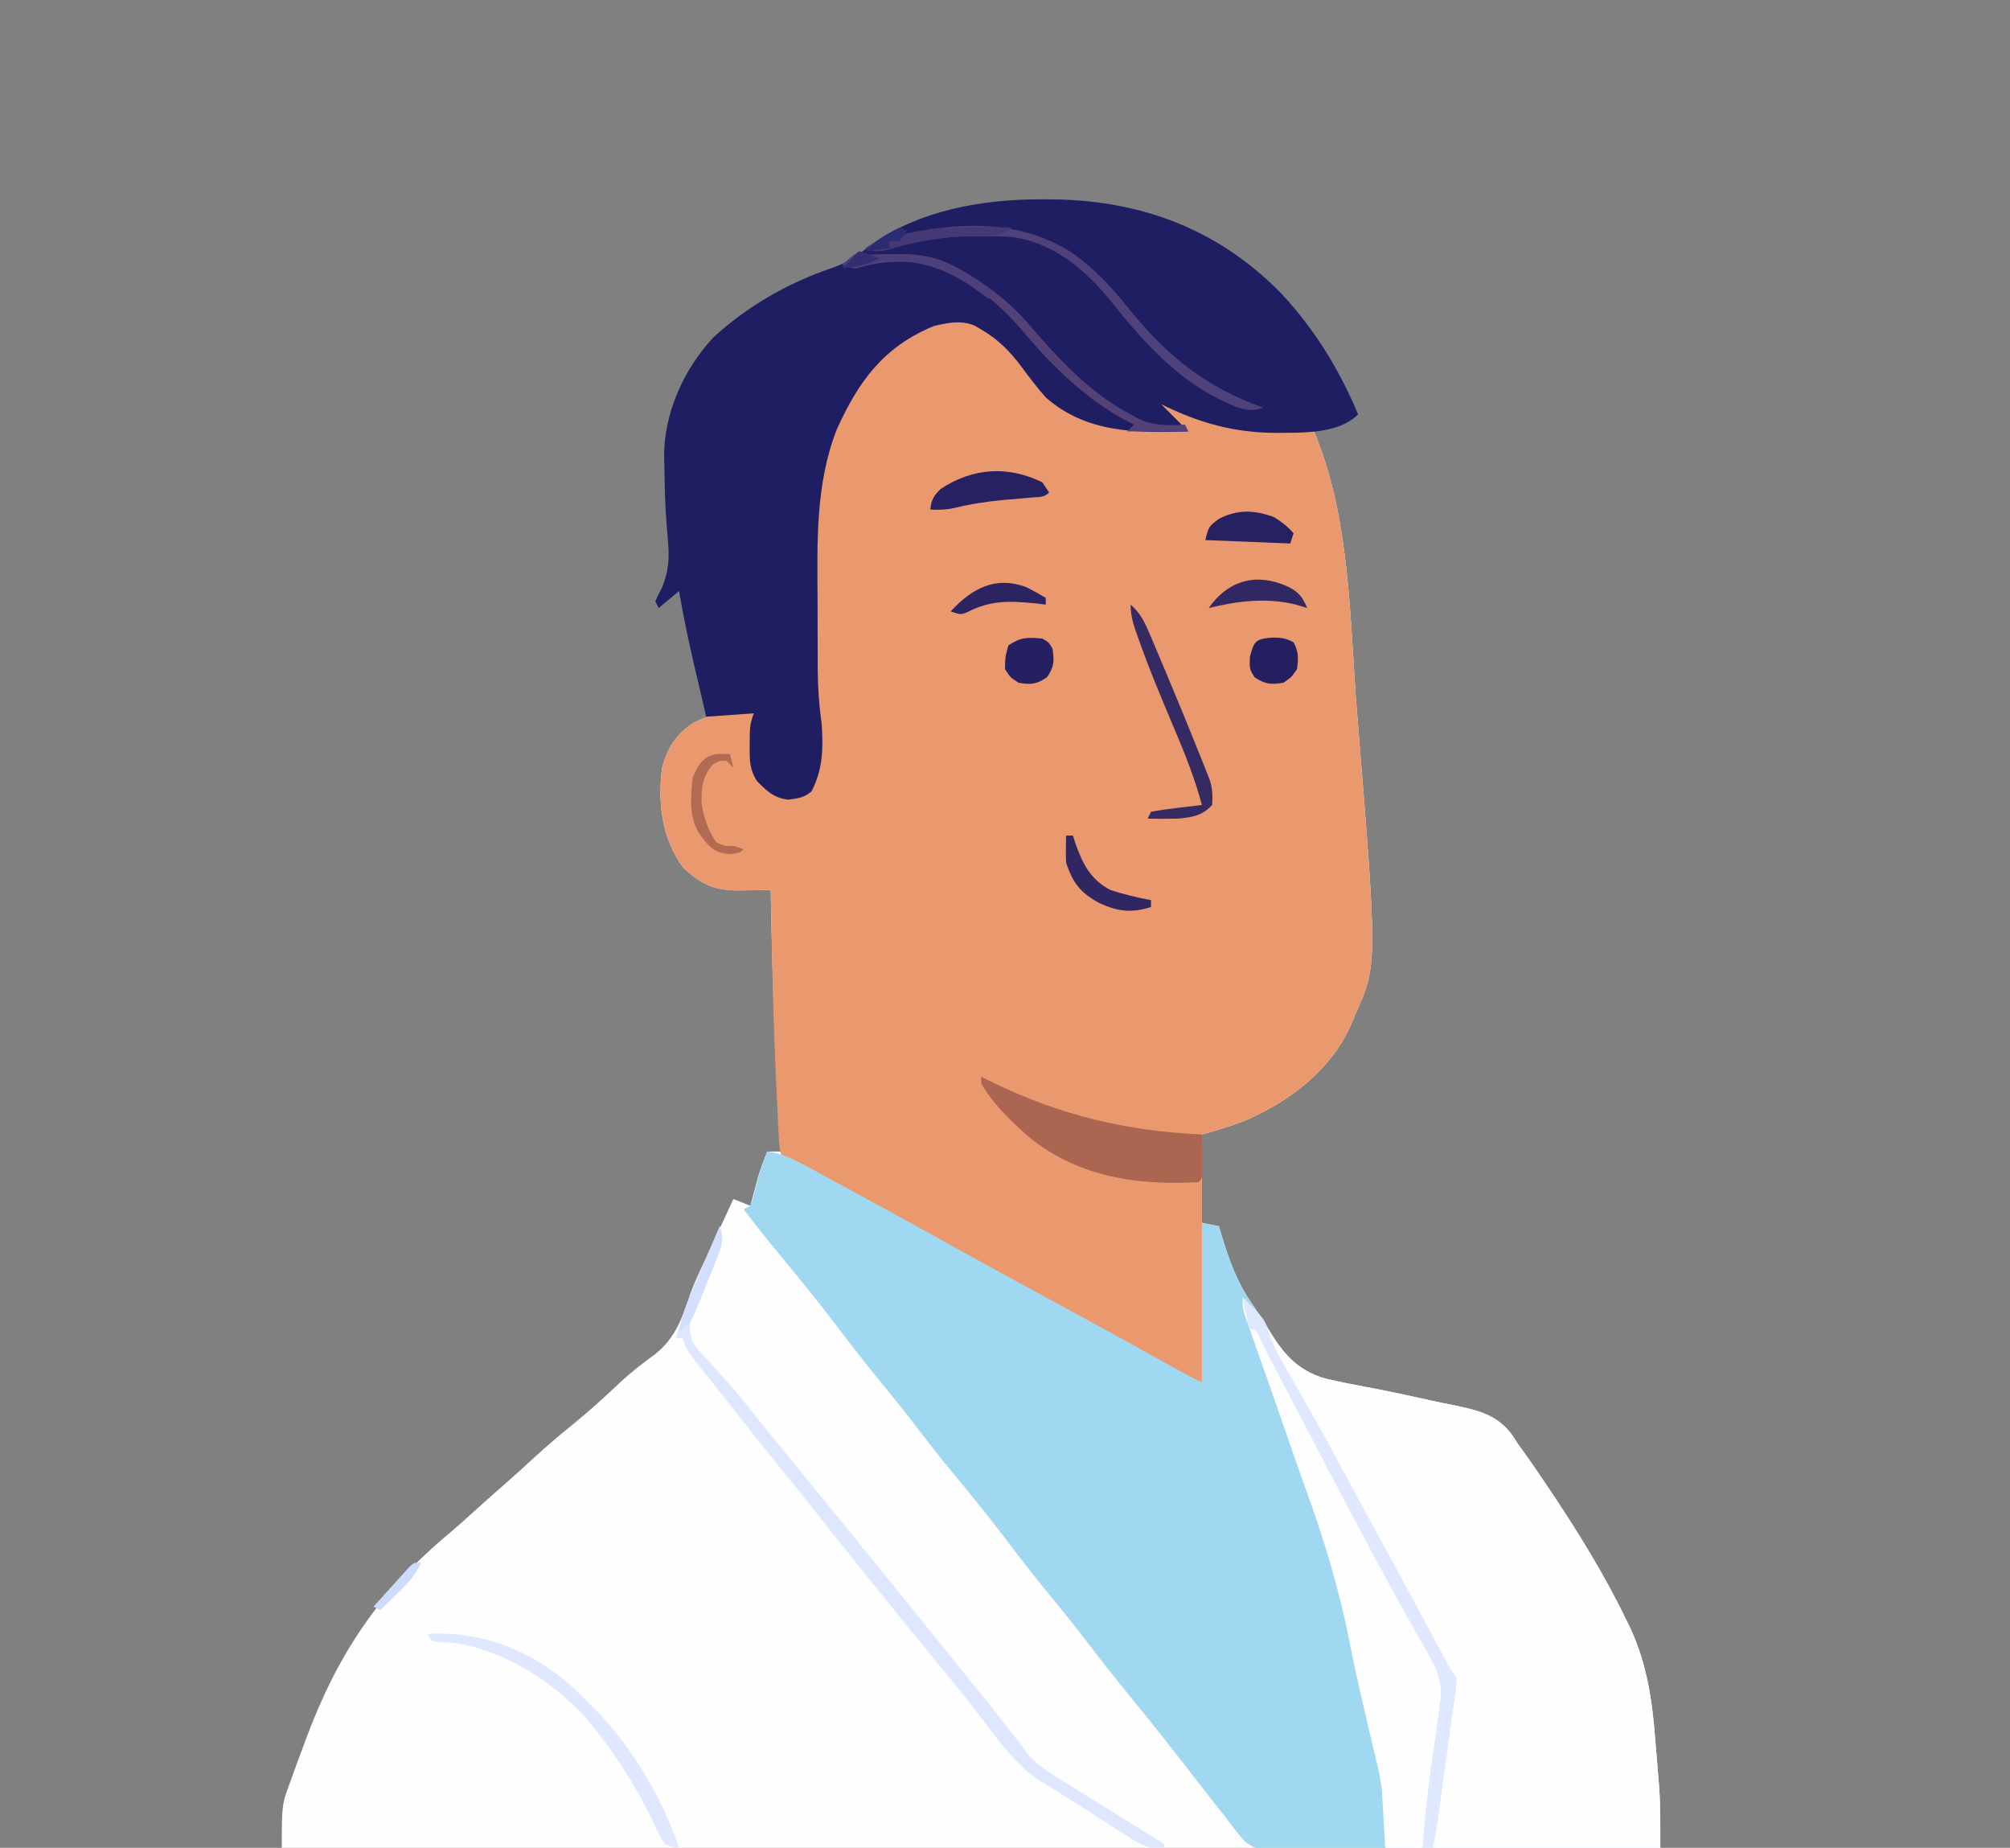
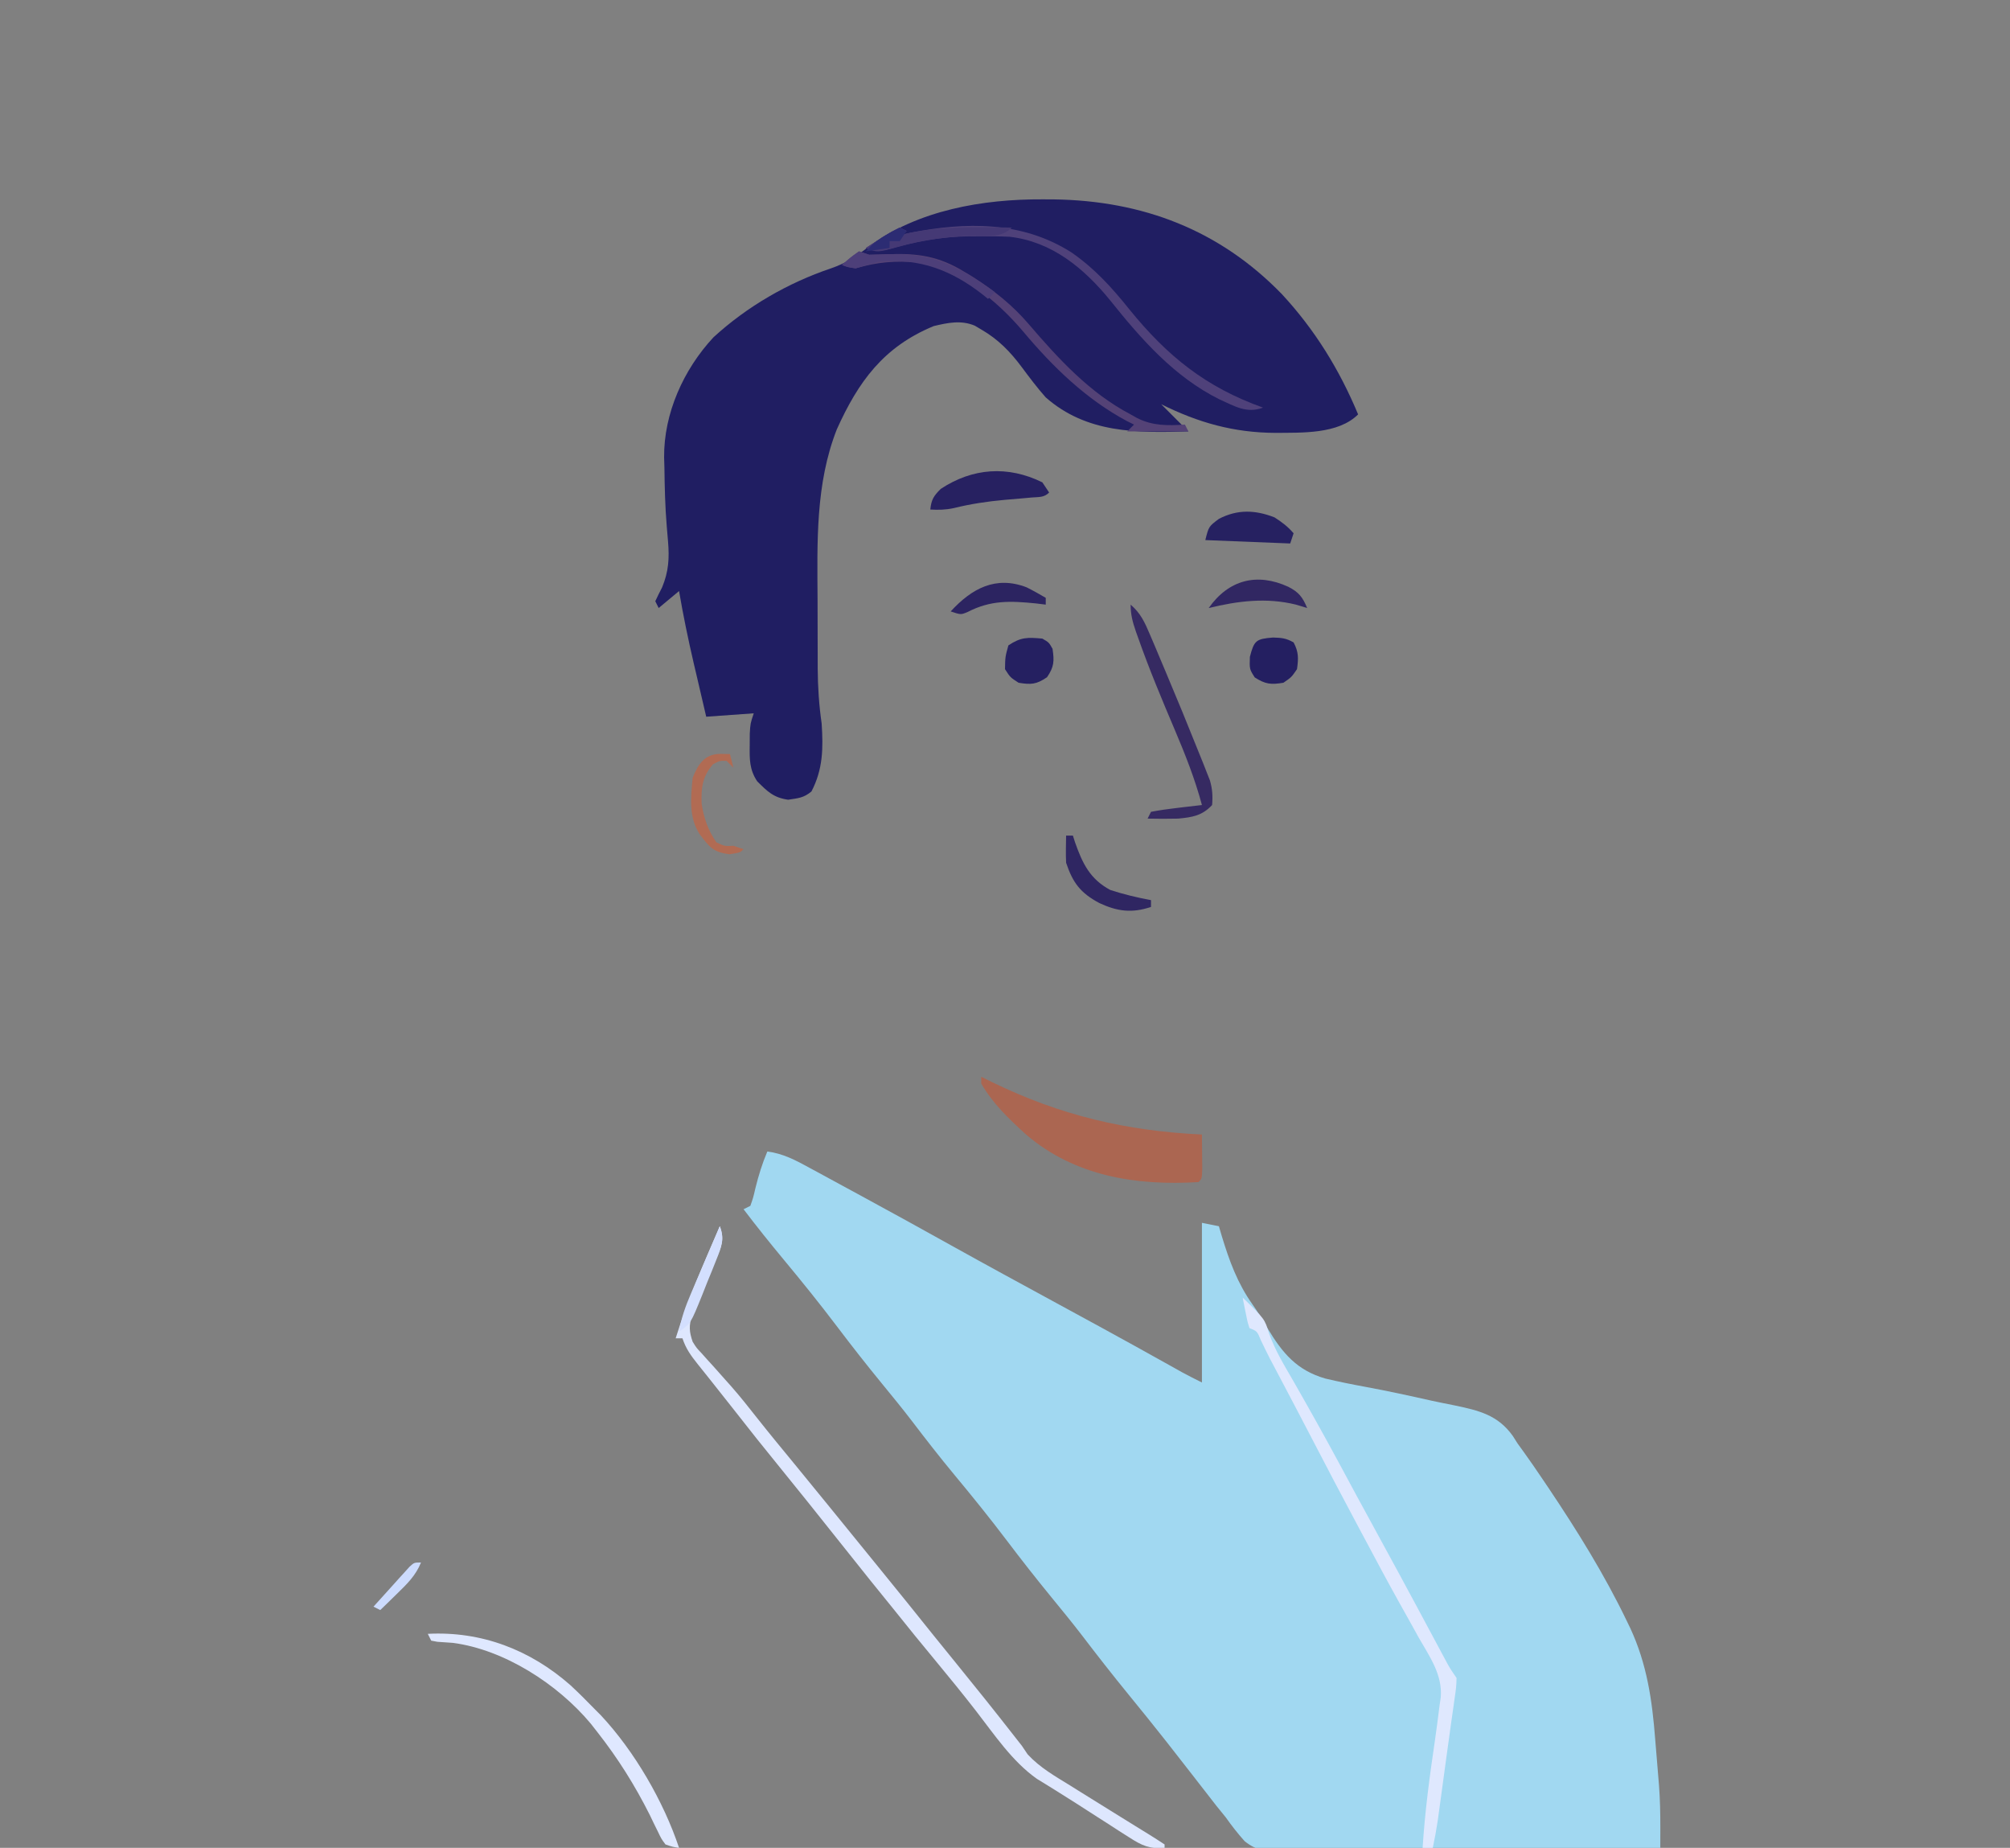
<svg xmlns="http://www.w3.org/2000/svg" width="272" height="250" viewBox="0 0 272 250" fill="none">
  <rect x="0" y="0" width="272" height="250" fill="#808080" stroke="none" />
  <g clip-path="url(#clip0_123_1496)">
-     <path d="M133.933 44.836C136.336 46.546 138.21 48.612 139.866 51.047C142.572 55.009 146.215 56.745 150.854 57.694C154.014 58.088 157.173 58.007 160.351 57.904C158.532 56.54 158.532 56.54 156.676 55.147C156.827 54.844 156.979 54.541 157.135 54.228C157.587 54.453 157.587 54.453 158.047 54.682C164.566 57.804 170.687 58.192 177.811 58.364C182.782 70.149 182.618 83.825 183.64 96.421C183.678 96.886 183.678 96.886 183.717 97.359C186.41 130.612 186.41 130.612 183.324 137.408C183.197 137.735 183.07 138.062 182.939 138.399C180.229 144.693 174.587 148.99 168.449 151.626C166.526 152.382 164.654 152.92 162.649 153.493C162.649 157.436 162.649 161.379 162.649 165.441C163.407 165.593 164.165 165.745 164.946 165.901C165.075 166.34 165.203 166.779 165.336 167.231C166.357 170.584 167.451 173.604 169.499 176.489C170.246 177.547 170.882 178.577 171.52 179.698C173.557 183.07 175.47 185.383 179.342 186.507C181.175 186.941 183.013 187.312 184.867 187.65C187.846 188.201 190.804 188.847 193.761 189.511C194.792 189.736 195.825 189.942 196.861 190.147C200.109 190.828 202.693 191.433 204.716 194.269C204.934 194.613 205.153 194.958 205.378 195.313C205.771 195.855 205.771 195.855 206.172 196.408C207.034 197.598 207.86 198.805 208.681 200.023C208.979 200.464 209.277 200.905 209.584 201.359C213.448 207.126 217.093 212.979 220.11 219.238C220.274 219.577 220.439 219.916 220.609 220.265C222.875 225.141 223.58 230.039 223.99 235.351C224.073 236.411 224.162 237.471 224.253 238.53C224.31 239.222 224.367 239.914 224.423 240.606C224.461 241.067 224.461 241.067 224.501 241.538C224.717 244.38 224.676 247.121 224.676 250C163.117 250 101.559 250 38.135 250C38.135 244.165 38.135 244.165 39.284 241.067C39.407 240.719 39.531 240.371 39.658 240.013C40.059 238.896 40.474 237.784 40.892 236.673C41.03 236.297 41.167 235.922 41.309 235.535C45.593 223.912 51.273 215.384 60.779 207.466C61.898 206.523 62.983 205.545 64.066 204.561C65.358 203.39 66.656 202.229 67.971 201.086C69.43 199.817 70.856 198.517 72.279 197.208C73.933 195.697 75.615 194.246 77.362 192.842C79.564 191.066 81.639 189.188 83.69 187.241C85.263 185.76 86.891 184.486 88.647 183.22C91.425 180.994 92.331 178.291 93.422 175.039C93.899 173.695 94.501 172.418 95.108 171.128C95.332 170.651 95.556 170.175 95.787 169.683C96.018 169.193 96.249 168.703 96.487 168.199C97.006 167.079 97.521 165.959 98.037 164.838C98.439 163.967 98.841 163.096 99.243 162.224C100.001 162.528 100.76 162.831 101.541 163.143C101.629 162.805 101.718 162.467 101.81 162.118C101.93 161.67 102.049 161.222 102.172 160.76C102.29 160.317 102.407 159.874 102.528 159.419C102.895 158.17 103.334 156.989 103.838 155.791C104.444 155.791 105.051 155.791 105.676 155.791C105.65 155.404 105.625 155.018 105.599 154.62C104.863 143.219 104.505 131.827 104.297 120.404C103.588 120.417 103.588 120.417 102.865 120.431C102.238 120.438 101.611 120.445 100.984 120.451C100.673 120.457 100.362 120.464 100.042 120.47C96.667 120.497 94.88 119.638 92.466 117.389C89.535 113.394 89.004 108.677 89.595 103.86C90.343 101.209 91.445 99.384 93.759 97.857C95.784 96.73 97.511 96.448 99.818 96.479C100.432 96.485 100.432 96.485 101.06 96.491C101.37 96.497 101.68 96.502 102 96.507C101.979 97.006 101.957 97.505 101.936 98.019C101.918 98.683 101.902 99.347 101.885 100.012C101.862 100.503 101.862 100.503 101.839 101.004C101.795 103.4 102.254 104.72 103.838 106.618C105.441 107.687 106.092 107.652 107.973 107.537C108.588 107.393 109.201 107.242 109.811 107.077C110.915 103.489 111.033 100 110.5 96.284C110.192 93.857 110.196 91.441 110.193 88.998C110.192 88.502 110.19 88.005 110.189 87.494C110.186 86.445 110.185 85.397 110.185 84.348C110.184 82.769 110.176 81.19 110.167 79.611C110.138 68.621 110.572 57.191 118.521 48.643C122.863 44.716 128.449 41.445 133.933 44.836Z" fill="#FEFEFE" />
-     <path d="M133.932 44.836C136.336 46.546 138.209 48.612 139.866 51.047C142.572 55.009 146.214 56.745 150.854 57.694C154.014 58.088 157.173 58.007 160.351 57.904C159.138 56.995 157.925 56.085 156.676 55.147C156.827 54.844 156.979 54.541 157.135 54.228C157.587 54.453 157.587 54.453 158.047 54.682C164.566 57.804 170.686 58.192 177.811 58.364C182.782 70.149 182.618 83.825 183.64 96.421C183.665 96.731 183.691 97.04 183.716 97.359C186.41 130.612 186.41 130.612 183.324 137.408C183.197 137.735 183.07 138.062 182.938 138.399C180.229 144.693 174.587 148.99 168.449 151.626C166.526 152.382 164.654 152.92 162.649 153.493C162.649 164.563 162.649 175.634 162.649 187.041C160.762 186.411 159.338 185.892 157.647 184.967C157.222 184.736 156.797 184.505 156.36 184.267C155.905 184.016 155.45 183.766 154.981 183.508C154.5 183.245 154.018 182.982 153.522 182.711C149.367 180.436 145.229 178.131 141.092 175.825C136.335 173.176 131.549 170.583 126.757 167.996C121.372 165.084 115.999 162.148 110.644 159.18C110.128 158.894 110.128 158.894 109.601 158.603C108.259 157.857 106.954 157.102 105.676 156.25C105.442 154.933 105.442 154.933 105.356 153.22C105.339 152.906 105.322 152.592 105.304 152.269C105.249 151.222 105.204 150.174 105.159 149.127C105.123 148.396 105.087 147.666 105.05 146.935C104.628 138.098 104.459 129.25 104.297 120.404C103.588 120.417 103.588 120.417 102.864 120.431C102.238 120.438 101.611 120.445 100.984 120.451C100.673 120.457 100.362 120.464 100.042 120.47C96.667 120.497 94.88 119.638 92.466 117.389C89.535 113.394 89.004 108.677 89.595 103.86C90.343 101.209 91.445 99.384 93.758 97.857C95.784 96.73 97.511 96.448 99.818 96.479C100.432 96.485 100.432 96.485 101.06 96.491C101.37 96.497 101.68 96.502 102 96.507C101.968 97.256 101.968 97.256 101.935 98.019C101.918 98.683 101.901 99.347 101.885 100.012C101.87 100.339 101.854 100.667 101.839 101.004C101.795 103.4 102.254 104.72 103.838 106.618C105.441 107.687 106.091 107.652 107.973 107.537C108.588 107.393 109.201 107.242 109.811 107.077C110.915 103.489 111.033 100 110.5 96.284C110.192 93.857 110.196 91.441 110.193 88.998C110.191 88.254 110.191 88.254 110.189 87.494C110.186 86.445 110.185 85.397 110.185 84.348C110.184 82.769 110.176 81.19 110.167 79.611C110.138 68.621 110.572 57.191 118.521 48.643C122.863 44.716 128.449 41.445 133.932 44.836Z" fill="#EA986E" />
    <path d="M103.838 155.791C105.98 156.066 107.685 156.98 109.552 158.002C109.889 158.183 110.225 158.365 110.572 158.552C111.698 159.16 112.822 159.773 113.946 160.386C114.769 160.833 115.592 161.279 116.416 161.725C120.687 164.045 124.945 166.39 129.191 168.757C133.588 171.205 138.012 173.605 142.432 176.011C144.156 176.949 145.879 177.887 147.601 178.826C148.017 179.052 148.432 179.279 148.861 179.512C151.991 181.22 155.111 182.947 158.223 184.687C158.538 184.863 158.853 185.039 159.178 185.22C159.45 185.373 159.723 185.525 160.003 185.683C160.874 186.156 161.762 186.597 162.649 187.041C162.649 179.913 162.649 172.785 162.649 165.441C163.407 165.593 164.165 165.745 164.946 165.901C165.074 166.34 165.203 166.779 165.335 167.231C166.357 170.584 167.451 173.604 169.499 176.489C170.246 177.547 170.882 178.577 171.52 179.698C173.557 183.07 175.47 185.383 179.342 186.507C181.175 186.941 183.013 187.312 184.866 187.65C187.846 188.201 190.804 188.847 193.76 189.511C194.791 189.736 195.825 189.942 196.861 190.147C200.108 190.828 202.693 191.433 204.715 194.269C204.934 194.613 205.153 194.958 205.378 195.313C205.64 195.674 205.902 196.036 206.172 196.408C207.033 197.598 207.86 198.805 208.681 200.023C208.979 200.464 209.277 200.905 209.584 201.359C213.448 207.126 217.093 212.979 220.11 219.238C220.274 219.577 220.439 219.916 220.608 220.265C222.875 225.141 223.58 230.039 223.99 235.351C224.072 236.411 224.162 237.471 224.253 238.53C224.31 239.222 224.366 239.914 224.423 240.606C224.448 240.914 224.474 241.221 224.501 241.538C224.648 243.485 224.687 245.417 224.682 247.369C224.681 247.863 224.68 248.356 224.679 248.865C224.678 249.239 224.677 249.614 224.676 250C217.551 250.097 210.425 250.17 203.3 250.214C199.991 250.236 196.683 250.265 193.374 250.312C190.489 250.353 187.605 250.38 184.72 250.389C183.193 250.395 181.667 250.409 180.14 250.437C178.432 250.467 176.727 250.472 175.019 250.47C174.517 250.485 174.014 250.499 173.497 250.515C171.422 250.49 170.079 250.435 168.431 249.103C167.496 248.063 166.672 247.006 165.865 245.864C165.439 245.333 165.011 244.804 164.578 244.279C164.192 243.784 163.807 243.288 163.424 242.791C162.989 242.232 162.554 241.674 162.119 241.116C161.902 240.836 161.685 240.556 161.461 240.267C160.424 238.932 159.384 237.601 158.341 236.271C158.136 236.008 157.93 235.746 157.718 235.475C156.082 233.395 154.415 231.341 152.742 229.291C150.568 226.63 148.458 223.932 146.375 221.199C145.048 219.473 143.668 217.792 142.289 216.108C140.226 213.589 138.222 211.035 136.258 208.439C133.953 205.392 131.56 202.431 129.118 199.493C127.146 197.115 125.256 194.69 123.386 192.23C122.067 190.508 120.691 188.833 119.316 187.155C117.253 184.637 115.249 182.083 113.285 179.487C110.952 176.403 108.532 173.403 106.061 170.428C104.202 168.187 102.38 165.924 100.622 163.603C100.925 163.451 101.228 163.3 101.541 163.143C101.928 162.038 101.928 162.038 102.23 160.731C102.655 159.018 103.15 157.417 103.838 155.791Z" fill="#A1D8F1" />
    <path d="M141.112 26.97C141.609 26.972 142.107 26.975 142.62 26.977C154.608 27.15 165.003 31.086 173.452 39.778C177.918 44.589 181.257 50.002 183.784 56.066C181.093 58.757 176.173 58.53 172.585 58.565C166.977 58.54 162.165 57.19 157.135 54.687C157.661 55.213 157.661 55.213 158.198 55.75C159.069 56.621 159.94 57.492 160.811 58.364C153.83 58.575 147.074 58.644 141.514 53.768C140.354 52.459 139.306 51.069 138.265 49.665C136.693 47.559 135.08 45.907 132.784 44.577C132.49 44.404 132.196 44.231 131.894 44.053C130.05 43.285 128.249 43.665 126.351 44.117C119.557 46.926 116.157 51.62 113.237 58.098C110.34 65.474 110.592 73.375 110.635 81.173C110.644 82.761 110.645 84.349 110.645 85.936C110.647 86.957 110.65 87.978 110.653 88.998C110.653 89.467 110.654 89.936 110.654 90.42C110.671 92.952 110.828 95.38 111.189 97.886C111.407 101.241 111.378 104.054 109.811 107.077C108.745 107.96 108.021 107.989 106.652 108.197C104.687 107.922 103.845 107.084 102.46 105.698C101.409 104.102 101.431 102.728 101.454 100.844C101.457 100.322 101.46 99.8 101.463 99.263C101.541 97.886 101.541 97.886 102 96.507C99.877 96.659 97.755 96.811 95.568 96.967C95.126 95.081 94.686 93.195 94.247 91.308C94.123 90.781 93.999 90.253 93.872 89.71C93.12 86.474 92.449 83.238 91.892 79.963C90.982 80.721 90.073 81.48 89.135 82.261C88.984 81.957 88.832 81.654 88.676 81.342C88.963 80.71 89.274 80.09 89.595 79.475C90.487 77.327 90.592 75.527 90.399 73.242C90.371 72.918 90.344 72.594 90.316 72.261C90.287 71.919 90.258 71.577 90.228 71.224C90.007 68.566 89.943 65.913 89.911 63.247C89.897 62.794 89.884 62.341 89.87 61.874C89.82 55.935 92.499 49.987 96.544 45.64C101.094 41.465 106.622 38.273 112.453 36.305C114.485 35.603 115.895 34.692 117.557 33.354C124.243 28.423 132.996 26.926 141.112 26.97Z" fill="#201E62" />
-     <path d="M168.162 175.551C169.539 176.808 170.582 177.97 171.518 179.585C173.55 182.975 175.443 185.394 179.344 186.513C181.177 186.939 183.015 187.312 184.866 187.649C187.846 188.201 190.804 188.846 193.76 189.51C194.791 189.736 195.825 189.942 196.861 190.147C200.108 190.828 202.693 191.433 204.715 194.269C205.044 194.785 205.044 194.785 205.378 195.312C205.771 195.855 205.771 195.855 206.172 196.408C207.033 197.597 207.86 198.805 208.681 200.023C209.128 200.684 209.128 200.684 209.584 201.359C213.448 207.126 217.093 212.978 220.11 219.238C220.357 219.746 220.357 219.746 220.608 220.264C222.875 225.14 223.58 230.039 223.99 235.351C224.072 236.411 224.162 237.47 224.253 238.53C224.31 239.222 224.366 239.914 224.423 240.606C224.448 240.913 224.474 241.221 224.501 241.538C224.716 244.38 224.676 247.12 224.676 250C212.394 250 200.113 250 187.459 250C187.308 247.422 187.156 244.844 187 242.187C186.693 240.055 186.693 240.055 186.248 238.258C186.175 237.937 186.101 237.615 186.026 237.285C185.792 236.265 185.549 235.248 185.306 234.231C185.051 233.139 184.798 232.046 184.546 230.954C184.377 230.224 184.207 229.494 184.037 228.764C183.529 226.576 183.061 224.384 182.63 222.179C181.196 214.868 179.088 207.994 176.535 200.997C175.701 198.699 174.904 196.388 174.106 194.077C173.814 193.235 173.522 192.393 173.229 191.551C173.081 191.126 172.932 190.7 172.78 190.261C172.239 188.712 171.695 187.164 171.15 185.617C170.767 184.521 170.383 183.425 170 182.33C169.817 181.812 169.634 181.295 169.445 180.761C169.278 180.281 169.11 179.801 168.937 179.307C168.788 178.881 168.638 178.455 168.483 178.016C168.162 176.93 168.162 176.93 168.162 175.551Z" fill="#FEFEFE" />
    <path d="M132.784 145.68C133.268 145.919 133.751 146.158 134.25 146.404C143.504 150.908 152.377 153.007 162.649 153.493C162.661 154.479 162.67 155.465 162.677 156.451C162.683 157 162.688 157.549 162.693 158.115C162.649 159.467 162.649 159.467 162.189 159.927C153.759 160.442 145.469 159.148 138.873 153.514C136.526 151.382 134.388 149.359 132.784 146.599C132.784 146.296 132.784 145.993 132.784 145.68Z" fill="#AB6651" />
-     <path d="M97.405 165.901C98.084 167.665 97.621 168.659 96.888 170.351C96.678 170.853 96.467 171.355 96.249 171.872C95.796 172.926 95.341 173.979 94.885 175.032C94.675 175.535 94.464 176.037 94.247 176.555C94.049 177.013 93.851 177.47 93.647 177.942C93.223 179.389 93.248 180.108 93.73 181.526C94.255 182.366 94.255 182.366 94.952 183.097C95.326 183.517 95.326 183.517 95.707 183.945C95.974 184.237 96.24 184.529 96.515 184.829C97.064 185.445 97.613 186.062 98.161 186.68C98.427 186.978 98.694 187.277 98.968 187.584C100.202 188.987 101.355 190.451 102.511 191.918C104.15 193.992 105.837 196.027 107.513 198.07C110.631 201.875 113.735 205.691 116.835 209.51C117.624 210.481 118.413 211.452 119.203 212.422C121.575 215.339 123.942 218.259 126.285 221.199C127.316 222.484 128.356 223.761 129.396 225.038C132.038 228.28 134.648 231.544 137.222 234.84C137.577 235.293 137.932 235.746 138.297 236.213C138.677 236.777 138.677 236.777 139.064 237.352C140.728 239.153 142.766 240.305 144.845 241.584C145.292 241.865 145.74 242.145 146.201 242.434C147.546 243.275 148.894 244.111 150.243 244.945C151.356 245.634 152.468 246.323 153.579 247.014C154.216 247.409 154.854 247.802 155.493 248.193C156.201 248.63 156.899 249.083 157.595 249.541C157.595 249.692 157.595 249.844 157.595 250C155.568 250.178 154.534 249.694 152.838 248.605C152.371 248.309 151.904 248.012 151.422 247.707C150.938 247.393 150.455 247.078 149.956 246.755C149.483 246.453 149.01 246.151 148.522 245.84C147.571 245.233 146.623 244.623 145.676 244.01C144.743 243.41 143.804 242.818 142.861 242.235C142.417 241.96 141.974 241.685 141.517 241.401C141.123 241.16 140.729 240.919 140.324 240.67C136.969 238.307 134.565 234.685 132.069 231.468C130.327 229.225 128.535 227.027 126.725 224.839C124.759 222.463 122.806 220.079 120.888 217.664C119.864 216.384 118.83 215.113 117.795 213.843C115.436 210.949 113.103 208.039 110.805 205.097C109.196 203.041 107.556 201.012 105.905 198.989C103.61 196.175 101.348 193.338 99.114 190.475C98.231 189.343 97.339 188.218 96.443 187.096C96.21 186.803 95.977 186.51 95.737 186.209C95.29 185.647 94.841 185.086 94.391 184.526C93.476 183.374 92.821 182.475 92.351 181.066C92.048 181.066 91.745 181.066 91.432 181.066C93.038 175.871 95.258 170.89 97.405 165.901Z" fill="#DEE7FE" />
+     <path d="M97.405 165.901C98.084 167.665 97.621 168.659 96.888 170.351C96.678 170.853 96.467 171.355 96.249 171.872C95.796 172.926 95.341 173.979 94.885 175.032C94.675 175.535 94.464 176.037 94.247 176.555C94.049 177.013 93.851 177.47 93.647 177.942C93.223 179.389 93.248 180.108 93.73 181.526C94.255 182.366 94.255 182.366 94.952 183.097C95.326 183.517 95.326 183.517 95.707 183.945C95.974 184.237 96.24 184.529 96.515 184.829C97.064 185.445 97.613 186.062 98.161 186.68C98.427 186.978 98.694 187.277 98.968 187.584C100.202 188.987 101.355 190.451 102.511 191.918C104.15 193.992 105.837 196.027 107.513 198.07C110.631 201.875 113.735 205.691 116.835 209.51C117.624 210.481 118.413 211.452 119.203 212.422C121.575 215.339 123.942 218.259 126.285 221.199C127.316 222.484 128.356 223.761 129.396 225.038C132.038 228.28 134.648 231.544 137.222 234.84C137.577 235.293 137.932 235.746 138.297 236.213C138.677 236.777 138.677 236.777 139.064 237.352C140.728 239.153 142.766 240.305 144.845 241.584C145.292 241.865 145.74 242.145 146.201 242.434C147.546 243.275 148.894 244.111 150.243 244.945C151.356 245.634 152.468 246.323 153.579 247.014C154.216 247.409 154.854 247.802 155.493 248.193C156.201 248.63 156.899 249.083 157.595 249.541C157.595 249.692 157.595 249.844 157.595 250C155.568 250.178 154.534 249.694 152.838 248.605C152.371 248.309 151.904 248.012 151.422 247.707C150.938 247.393 150.455 247.078 149.956 246.755C149.483 246.453 149.01 246.151 148.522 245.84C147.571 245.233 146.623 244.623 145.676 244.01C144.743 243.41 143.804 242.818 142.861 242.235C142.417 241.96 141.974 241.685 141.517 241.401C141.123 241.16 140.729 240.919 140.324 240.67C136.969 238.307 134.565 234.685 132.069 231.468C130.327 229.225 128.535 227.027 126.725 224.839C124.759 222.463 122.806 220.079 120.888 217.664C119.864 216.384 118.83 215.113 117.795 213.843C109.196 203.041 107.556 201.012 105.905 198.989C103.61 196.175 101.348 193.338 99.114 190.475C98.231 189.343 97.339 188.218 96.443 187.096C96.21 186.803 95.977 186.51 95.737 186.209C95.29 185.647 94.841 185.086 94.391 184.526C93.476 183.374 92.821 182.475 92.351 181.066C92.048 181.066 91.745 181.066 91.432 181.066C93.038 175.871 95.258 170.89 97.405 165.901Z" fill="#DEE7FE" />
    <path d="M168.162 175.551C171.148 178.459 171.148 178.459 171.728 180.395C172.542 182.67 173.759 184.667 174.968 186.753C177.119 190.511 179.231 194.286 181.285 198.098C181.533 198.557 181.78 199.017 182.035 199.49C182.53 200.408 183.025 201.327 183.52 202.246C184.663 204.362 185.817 206.472 186.971 208.582C188.49 211.361 190.001 214.145 191.499 216.935C191.646 217.208 191.793 217.482 191.944 217.763C192.665 219.104 193.384 220.446 194.102 221.788C194.361 222.27 194.619 222.753 194.886 223.25C195.116 223.679 195.345 224.108 195.582 224.55C196.208 225.711 196.208 225.711 197.108 227.022C197.061 228.296 197.061 228.296 196.821 229.952C196.778 230.258 196.735 230.564 196.691 230.88C196.589 231.605 196.485 232.33 196.379 233.054C196.154 234.616 195.943 236.18 195.731 237.744C195.412 240.103 195.092 242.462 194.766 244.821C194.697 245.32 194.628 245.82 194.558 246.334C194.372 247.566 194.148 248.781 193.892 250C193.437 250 192.982 250 192.513 250C192.821 245.113 193.463 240.309 194.18 235.467C194.408 233.879 194.616 232.291 194.811 230.698C194.861 230.357 194.912 230.015 194.964 229.663C195.231 226.609 193.481 224.165 192.025 221.622C191.584 220.828 191.143 220.034 190.703 219.239C190.241 218.408 189.777 217.579 189.312 216.75C187.796 214.038 186.338 211.294 184.875 208.553C184.585 208.011 184.294 207.469 184.004 206.927C181.725 202.669 179.484 198.392 177.258 194.106C175.801 191.302 174.329 188.506 172.852 185.713C172.678 185.382 172.504 185.052 172.324 184.712C172.161 184.404 171.998 184.096 171.83 183.778C171.41 182.965 171.013 182.139 170.619 181.312C170.116 180.094 170.116 180.094 169.081 179.687C168.79 178.738 168.79 178.738 168.564 177.591C168.487 177.211 168.41 176.831 168.331 176.44C168.275 176.147 168.219 175.853 168.162 175.551Z" fill="#DFE8FE" />
    <path d="M57.892 221.048C65.139 220.669 71.729 223.195 77.174 227.98C78.286 229.008 79.349 230.073 80.405 231.158C80.706 231.46 81.006 231.761 81.315 232.072C85.846 236.915 89.796 243.71 91.892 250C91.037 249.878 91.037 249.878 90.054 249.541C89.496 248.789 89.496 248.789 89.031 247.812C88.853 247.452 88.675 247.093 88.492 246.722C88.306 246.335 88.121 245.947 87.929 245.548C85.904 241.521 83.642 237.92 80.865 234.375C80.559 233.984 80.252 233.593 79.937 233.19C75.493 227.867 68.261 223.185 61.284 222.269C60.585 222.22 59.886 222.172 59.188 222.125C58.912 222.073 58.636 222.021 58.351 221.967C58.2 221.664 58.048 221.36 57.892 221.048Z" fill="#DFE8FF" />
    <path d="M121.757 30.79C122.06 30.942 122.363 31.094 122.676 31.25C122.524 31.402 122.372 31.553 122.216 31.709C122.508 31.643 122.799 31.577 123.099 31.509C130.718 29.993 138.333 29.9 145.019 34.167C148.137 36.341 150.442 38.874 152.811 41.834C157.974 48.195 163.164 52.384 170.919 55.147C168.695 55.99 167.072 54.943 165.014 54.029C158.91 50.991 154.447 45.904 150.249 40.657C146.706 36.308 142.353 32.673 136.597 32.031C135.246 31.968 133.906 31.955 132.554 31.968C131.833 31.97 131.833 31.97 131.098 31.971C127.394 32.035 124.045 32.615 120.5 33.65C119.106 33.982 118.467 34.072 117.162 33.548C117.906 33.074 118.653 32.606 119.402 32.14C119.818 31.879 120.234 31.618 120.662 31.349C121.204 31.072 121.204 31.072 121.757 30.79Z" fill="#4F417A" />
    <path d="M141.054 65.257C141.357 65.712 141.66 66.167 141.973 66.636C141.272 67.337 140.58 67.226 139.604 67.309C139.209 67.345 138.815 67.381 138.409 67.418C137.583 67.489 136.757 67.559 135.932 67.63C133.588 67.844 131.348 68.178 129.062 68.744C127.992 68.977 126.982 69.004 125.892 68.934C126.035 67.595 126.333 67.114 127.299 66.148C131.62 63.297 136.378 62.962 141.054 65.257Z" fill="#272161" />
    <path d="M153 81.801C154.333 82.948 154.891 84.15 155.574 85.758C155.797 86.28 156.021 86.803 156.251 87.341C156.488 87.907 156.726 88.473 156.963 89.039C157.207 89.618 157.452 90.196 157.696 90.774C159.267 94.5 160.807 98.238 162.304 101.993C162.48 102.428 162.655 102.862 162.836 103.309C162.995 103.713 163.153 104.117 163.316 104.533C163.524 105.057 163.524 105.057 163.735 105.591C164.067 106.758 164.13 107.707 164.027 108.915C162.689 110.357 161.344 110.573 159.432 110.753C158.053 110.785 156.677 110.781 155.297 110.753C155.449 110.45 155.601 110.147 155.757 109.834C156.924 109.616 158.054 109.448 159.231 109.317C159.558 109.278 159.885 109.238 160.221 109.197C161.03 109.099 161.839 109.007 162.649 108.915C161.708 105.39 160.392 102.076 158.967 98.722C157.231 94.63 155.512 90.533 154.034 86.339C153.924 86.03 153.814 85.721 153.7 85.402C153.265 84.134 153 83.154 153 81.801Z" fill="#362A62" />
    <path d="M116.243 34.007C116.698 34.159 117.153 34.311 117.622 34.467C118.503 34.448 119.383 34.427 120.264 34.39C124.203 34.245 127.058 34.658 130.487 36.765C130.854 36.986 131.221 37.207 131.599 37.434C134.451 39.248 137.023 41.282 139.216 43.859C143.226 48.538 147.49 53.182 153 56.066C153.29 56.229 153.581 56.392 153.88 56.56C156.007 57.633 158.035 57.587 160.351 57.445C160.503 57.748 160.655 58.051 160.811 58.364C158.082 58.364 155.353 58.364 152.541 58.364C152.996 57.909 152.996 57.909 153.46 57.445C153.142 57.287 152.823 57.13 152.496 56.967C146.991 54.022 142.507 49.672 138.507 44.911C134.784 40.498 130 36.711 124.255 35.501C121.124 35.273 118.834 35.425 115.784 36.305C114.664 36.133 114.664 36.133 113.946 35.846C115.009 34.898 115.009 34.898 116.243 34.007Z" fill="#544276" />
    <path d="M172.47 69.997C173.487 70.65 174.271 71.237 175.054 72.151C174.902 72.606 174.751 73.061 174.595 73.529C170.804 73.378 167.014 73.226 163.108 73.07C163.568 71.232 163.568 71.232 164.946 70.198C167.466 68.888 169.864 68.983 172.47 69.997Z" fill="#262161" />
    <path d="M141.054 86.397C141.944 86.914 141.944 86.914 142.432 87.776C142.681 89.444 142.646 90.222 141.686 91.625C140.268 92.595 139.525 92.653 137.838 92.371C136.718 91.653 136.718 91.653 136 90.533C136.029 88.867 136.029 88.867 136.459 87.316C138.157 86.184 139.048 86.218 141.054 86.397Z" fill="#252061" />
    <path d="M172.269 86.253C173.439 86.29 174.023 86.334 175.054 86.914C175.745 88.21 175.72 89.088 175.514 90.533C174.767 91.624 174.767 91.624 173.676 92.371C171.995 92.651 171.238 92.576 169.799 91.653C169.081 90.533 169.081 90.533 169.139 88.867C169.712 86.656 169.966 86.436 172.269 86.253Z" fill="#241F61" />
    <path d="M144.27 113.051C144.573 113.051 144.877 113.051 145.189 113.051C145.284 113.351 145.38 113.651 145.478 113.96C146.485 116.818 147.501 118.939 150.243 120.404C152.059 121.002 153.878 121.431 155.757 121.783C155.757 122.086 155.757 122.39 155.757 122.702C153.161 123.567 151.232 123.314 148.779 122.185C146.24 120.826 145.186 119.474 144.27 116.728C144.211 115.499 144.25 114.282 144.27 113.051Z" fill="#2F2662" />
    <path d="M174.336 79.389C175.759 80.113 176.277 80.79 176.892 82.261C176.39 82.109 175.887 81.958 175.37 81.802C171.38 80.816 167.513 81.302 163.568 82.261C166.259 78.431 170.109 77.447 174.336 79.389Z" fill="#312762" />
    <path d="M138.92 79.459C139.803 79.898 140.661 80.387 141.514 80.883C141.514 81.186 141.514 81.489 141.514 81.802C141.069 81.747 140.625 81.693 140.167 81.636C136.732 81.296 134.08 81.175 130.924 82.807C130.027 83.18 130.027 83.18 128.649 82.721C131.512 79.604 134.746 77.86 138.92 79.459Z" fill="#2C2461" />
    <path d="M121.757 30.791C122.06 30.942 122.363 31.094 122.676 31.25C122.524 31.402 122.372 31.553 122.216 31.71C122.508 31.643 122.799 31.577 123.099 31.509C127.701 30.593 132.246 30.707 136.919 30.791C135.495 32.215 133.751 31.848 131.836 31.882C128.238 31.991 124.94 32.449 121.473 33.417C118.714 34.174 118.714 34.174 117.162 33.548C117.906 33.074 118.653 32.606 119.402 32.141C119.818 31.879 120.234 31.618 120.662 31.349C121.204 31.073 121.204 31.073 121.757 30.791Z" fill="#453975" />
    <path d="M97.434 101.993C98.102 102.007 98.102 102.007 98.784 102.022C98.936 102.629 99.087 103.235 99.243 103.86C98.94 103.557 98.637 103.254 98.324 102.941C97.396 102.914 97.396 102.914 96.487 103.401C95.044 105.049 94.869 106.611 94.947 108.721C95.226 110.649 95.835 112.364 96.946 113.97C98.087 114.498 98.087 114.498 99.243 114.43C99.698 114.582 100.153 114.733 100.622 114.89C100.162 115.349 100.162 115.349 98.698 115.579C96.506 115.291 96.021 114.612 94.724 112.926C93.176 110.629 93.483 107.917 93.73 105.239C94.48 103.357 95.366 102.035 97.434 101.993Z" fill="#B16B53" />
    <path d="M116.243 34.007C116.698 34.159 117.153 34.311 117.622 34.467C118.503 34.448 119.383 34.427 120.264 34.39C126.127 34.175 129.901 36.129 134.622 39.522C134.318 39.825 134.015 40.129 133.703 40.441C133.485 40.263 133.268 40.086 133.044 39.903C128.805 36.563 124.455 34.913 119 35.386C117.927 35.69 116.855 35.996 115.784 36.305C114.664 36.133 114.664 36.133 113.946 35.846C115.009 34.898 115.009 34.898 116.243 34.007Z" fill="#4D3F79" />
    <path d="M97.405 165.901C98.074 167.657 97.634 168.694 96.953 170.4C96.751 170.908 96.548 171.416 96.339 171.94C96.123 172.468 95.906 172.997 95.682 173.541C95.473 174.073 95.263 174.605 95.047 175.153C93.448 179.109 93.448 179.109 91.892 180.147C92.191 178.303 92.767 176.726 93.502 175.011C93.728 174.48 93.955 173.948 94.188 173.4C94.425 172.849 94.663 172.299 94.907 171.732C95.149 171.166 95.39 170.601 95.631 170.036C96.221 168.657 96.812 167.278 97.405 165.901Z" fill="#D3DFFE" />
    <path d="M56.973 211.397C56.244 213.191 55.074 214.308 53.699 215.648C53.281 216.058 52.863 216.468 52.432 216.89C52.111 217.201 51.79 217.511 51.459 217.831C51.156 217.679 50.853 217.527 50.541 217.371C51.437 216.373 52.337 215.378 53.24 214.384C53.495 214.099 53.75 213.814 54.013 213.521C54.259 213.251 54.505 212.982 54.758 212.704C54.984 212.454 55.211 212.203 55.444 211.945C56.054 211.397 56.054 211.397 56.973 211.397Z" fill="#CCDBFE" />
    <path d="M121.757 30.791C122.06 30.942 122.363 31.094 122.676 31.25C122.221 31.933 122.221 31.933 121.757 32.629C121.302 32.629 120.847 32.629 120.378 32.629C120.378 32.932 120.378 33.235 120.378 33.548C119.317 33.7 118.256 33.851 117.162 34.007C118.447 32.495 120.009 31.681 121.757 30.791Z" fill="#2C2C73" />
-     <path d="M116.243 34.007C117.153 34.311 118.063 34.614 119 34.926C117.376 35.901 115.81 36.09 113.946 36.305C114.704 35.547 115.462 34.789 116.243 34.007Z" fill="#322E72" />
  </g>
  <defs>
    <clipPath id="clip0_123_1496">
      <rect width="272" height="250" fill="white" />
    </clipPath>
  </defs>
</svg>